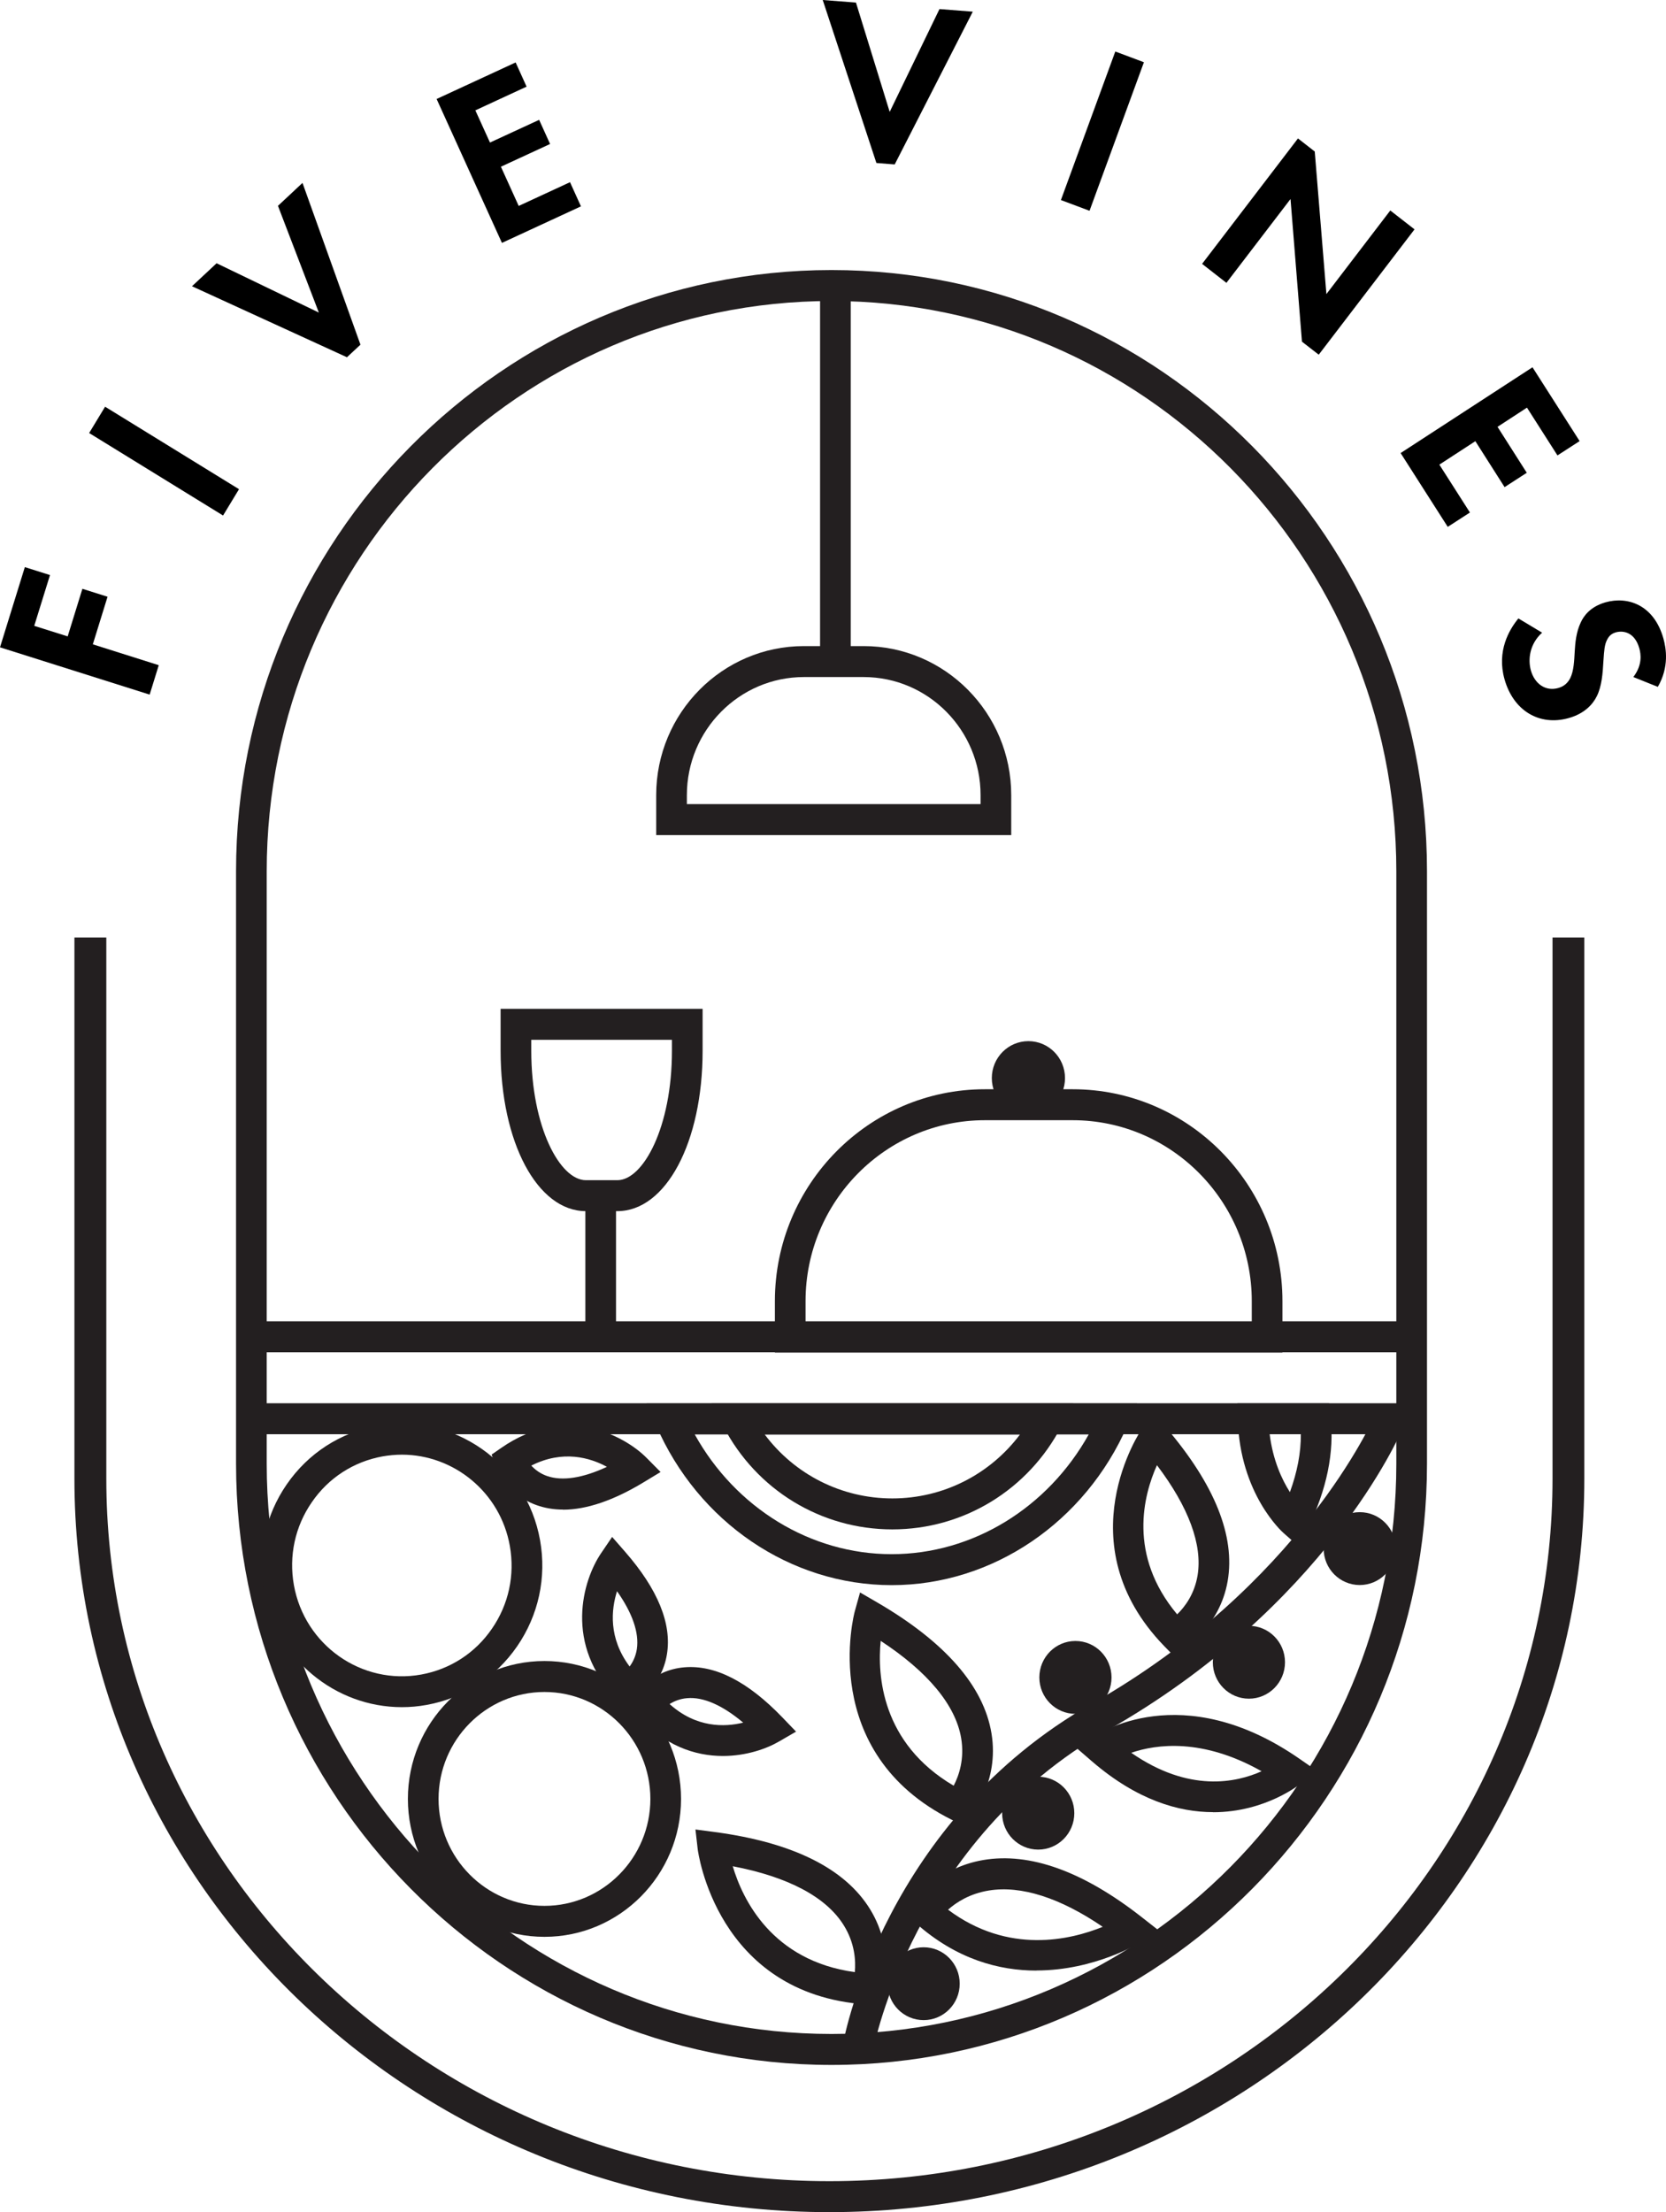
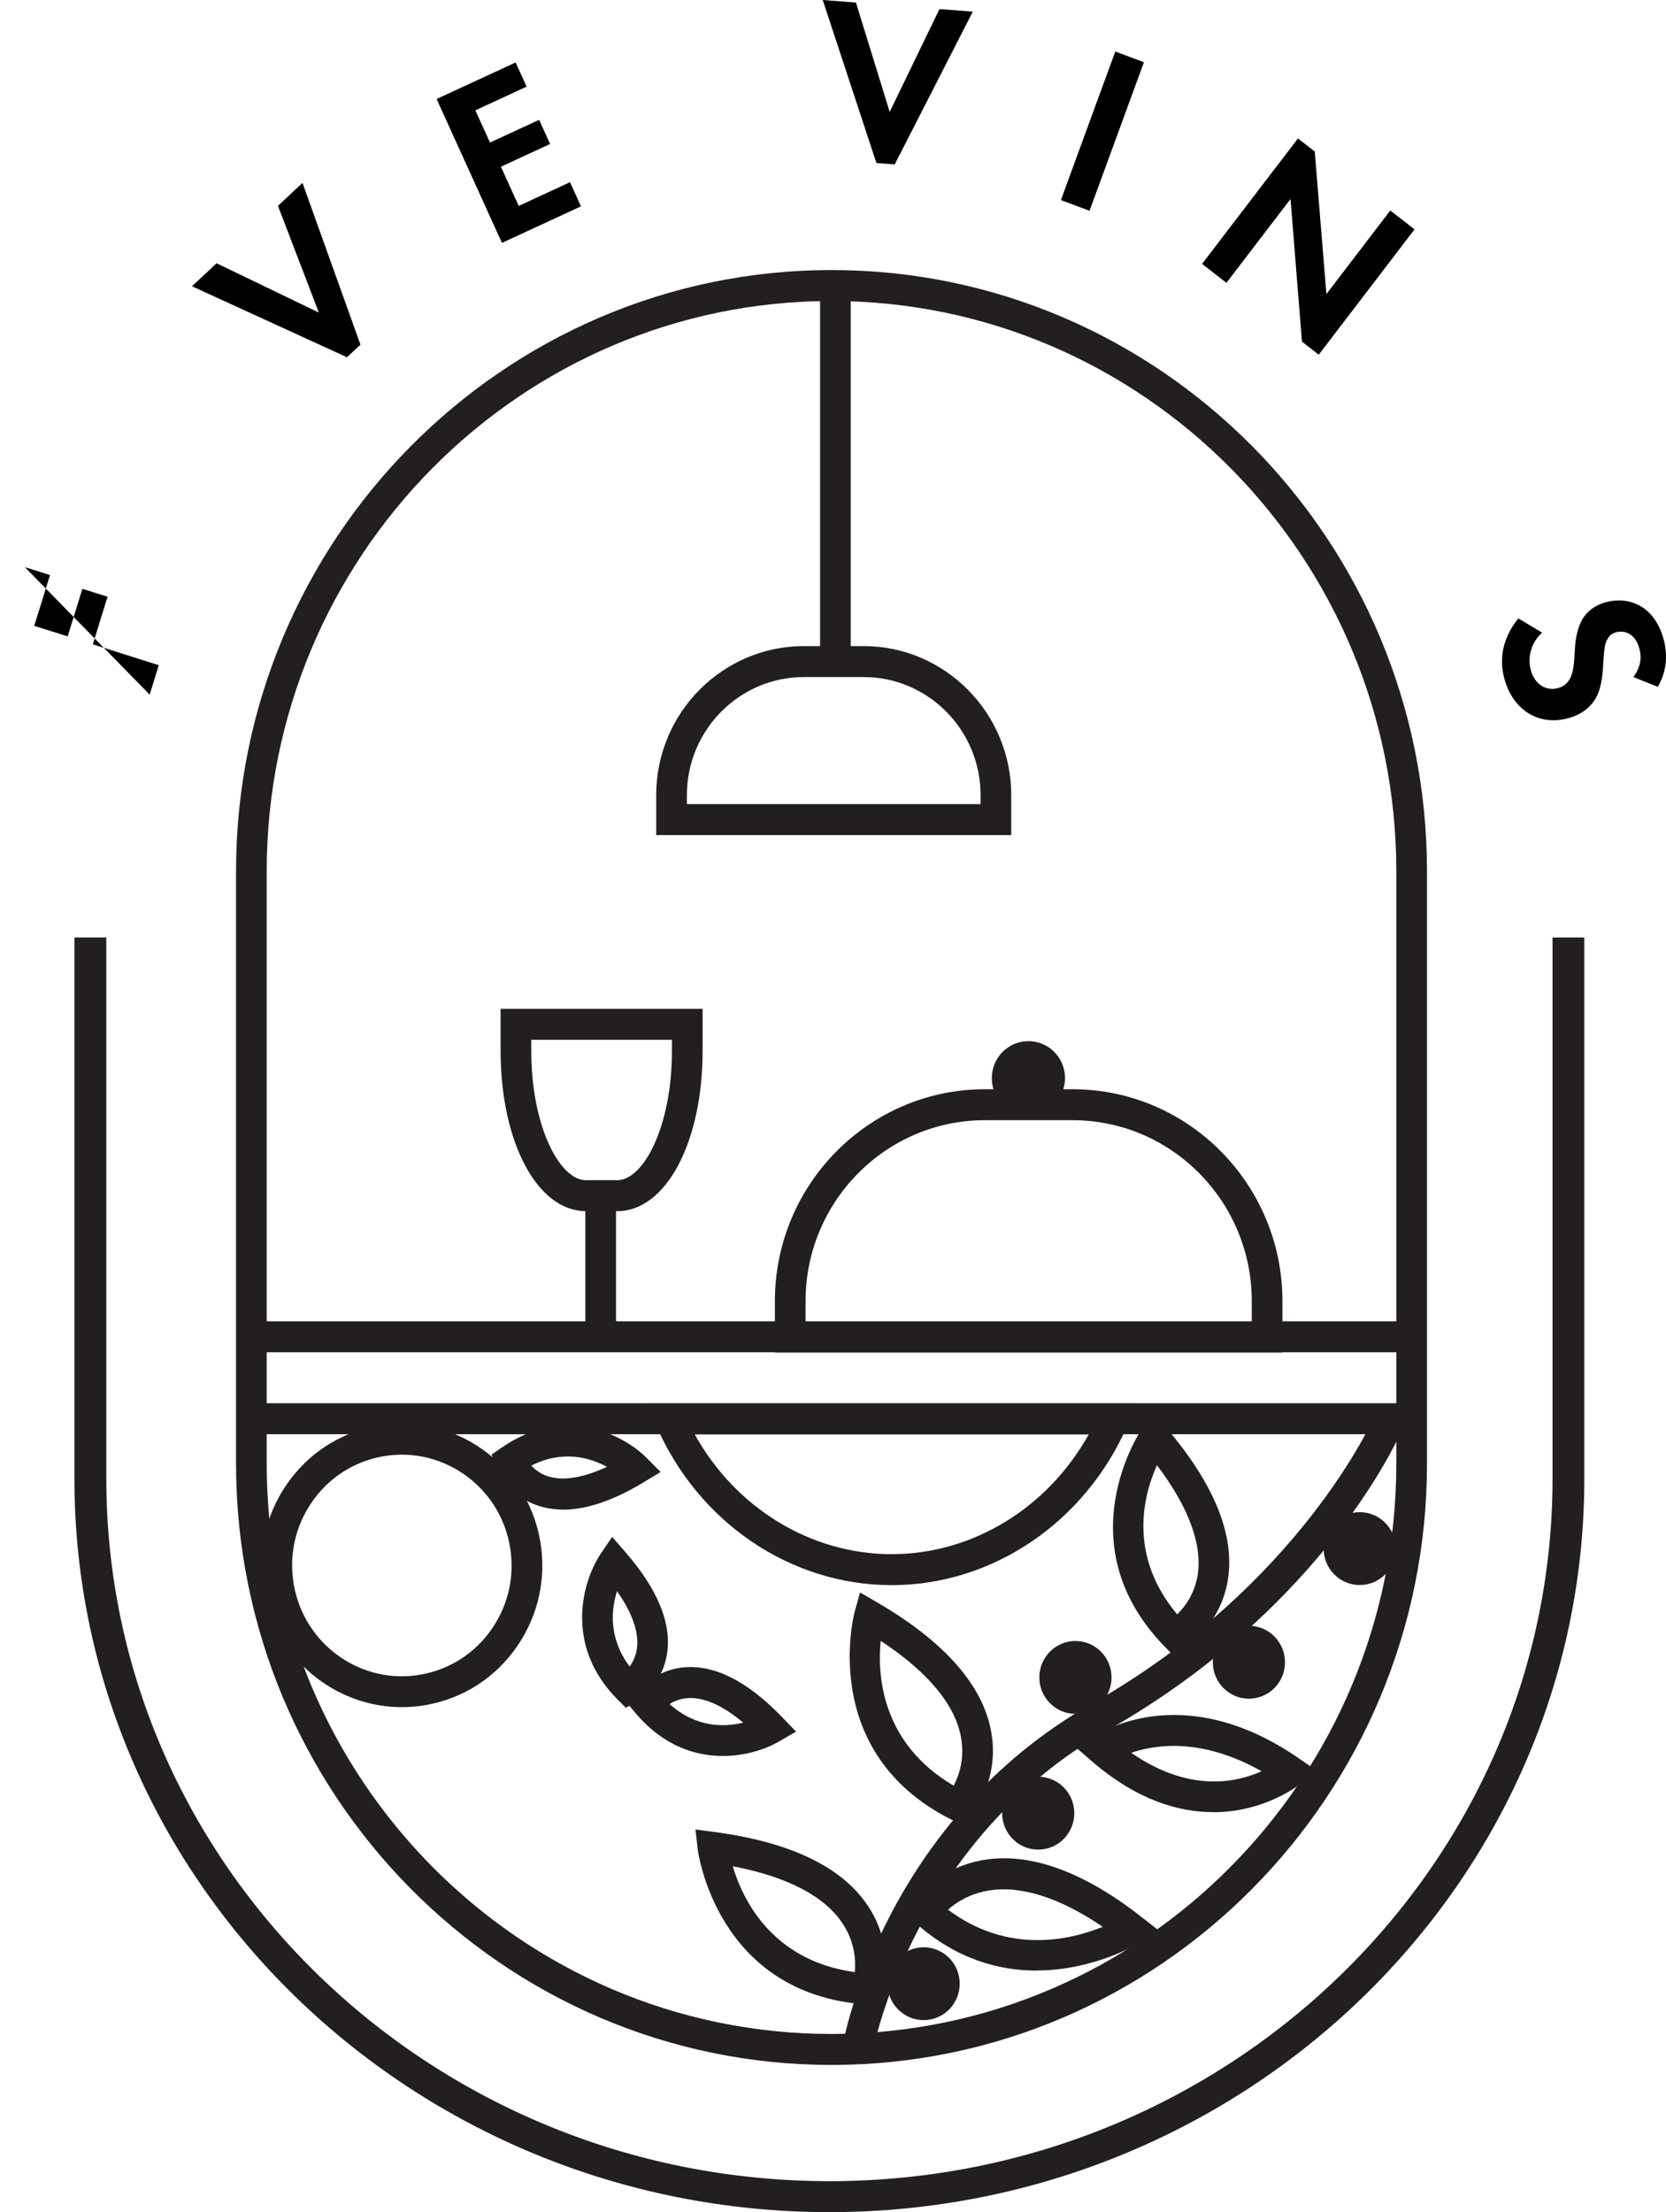
<svg xmlns="http://www.w3.org/2000/svg" width="177" height="235" viewBox="0 0 177 235" fill="none">
  <g clip-path="url(#clip0_69_190)">
    <path d="M88.342 219.362C53.457 219.362 25.078 190.708 25.078 155.486V92.563C25.078 57.341 53.457 28.687 88.342 28.687C123.228 28.687 151.607 57.341 151.607 92.563V155.486C151.607 190.708 123.228 219.362 88.342 219.362ZM88.342 31.977C55.249 31.977 28.336 59.161 28.336 92.563V155.486C28.336 188.899 55.26 216.073 88.342 216.073C121.425 216.073 148.349 188.888 148.349 155.486V92.563C148.349 59.15 121.425 31.977 88.342 31.977Z" fill="#231F20" />
-     <path d="M5.311 61.091L3.638 66.486L7.19 67.605L8.754 62.55L11.426 63.394L9.862 68.449L16.867 70.665L15.9 73.79L0 68.767L2.639 60.247L5.311 61.091Z" fill="black" />
-     <path d="M11.165 43.206L25.393 51.968L23.698 54.764L9.471 46.002L11.165 43.206Z" fill="black" />
+     <path d="M5.311 61.091L3.638 66.486L7.19 67.605L8.754 62.55L11.426 63.394L9.862 68.449L16.867 70.665L15.9 73.79L2.639 60.247L5.311 61.091Z" fill="black" />
    <path d="M23.004 27.963L33.875 33.205L29.531 21.866L32.138 19.432L38.296 36.615L36.862 37.953L20.397 30.409L23.004 27.974V27.963Z" fill="black" />
    <path d="M55.955 9.2L50.503 11.723L52.056 15.144L57.28 12.731L58.442 15.297L53.218 17.71L55.108 21.877L60.56 19.355L61.722 21.921L53.327 25.803L46.387 10.516L54.782 6.634L55.944 9.2H55.955Z" fill="black" />
    <path d="M90.939 0.274L94.523 11.887L99.812 0.965L103.352 1.239L95.055 17.469L93.111 17.315L87.409 0L90.949 0.274H90.939Z" fill="black" />
    <path d="M121.533 6.612L115.755 22.392L112.714 21.252L118.492 5.472L121.533 6.612Z" fill="black" />
    <path d="M127.724 28.018L137.901 14.705L139.682 16.098L140.92 31.242L147.708 22.36L150.282 24.366L140.106 37.679L138.324 36.297L137.108 21.142L130.298 30.047L127.724 28.04V28.018Z" fill="black" />
-     <path d="M165.477 48.393L162.229 43.304L159.101 45.344L162.208 50.224L159.851 51.748L156.745 46.868L152.921 49.358L156.169 54.446L153.812 55.97L148.805 48.13L162.816 39.017L167.823 46.858L165.466 48.382L165.477 48.393Z" fill="black" />
    <path d="M173.536 71.915C174.524 70.61 174.328 69.458 174.165 68.877C173.688 67.177 172.482 66.947 171.667 67.177C171.287 67.287 170.951 67.506 170.723 68C170.473 68.493 170.429 69.074 170.353 70.204C170.277 71.586 170.169 72.901 169.658 73.943C169.213 74.853 168.311 75.818 166.671 76.279C163.544 77.167 160.774 75.49 159.84 72.145C159.004 69.162 160.329 66.903 161.317 65.697L163.837 67.21C162.49 68.427 162.327 70.072 162.642 71.213C163.044 72.649 164.206 73.472 165.553 73.088C166.128 72.923 166.53 72.605 166.824 72.046C167.204 71.278 167.247 70.226 167.301 69.217C167.356 68.285 167.453 67.155 167.942 66.125C168.246 65.456 168.931 64.458 170.571 63.986C172.927 63.317 175.729 64.249 176.729 67.846C177.011 68.866 177.359 70.84 176.131 72.967L173.536 71.925V71.915Z" fill="black" />
    <path d="M164.944 99.593V157.087C164.944 198.231 130.483 231.71 88.125 231.71C45.768 231.71 11.295 198.231 11.295 157.087V99.593H7.907V157.087C7.907 200.051 43.889 235 88.114 235C132.34 235 168.322 200.051 168.322 157.087V99.593H164.934H164.944Z" fill="#231F20" />
    <path d="M149.12 140.364H28.249V143.654H149.12V140.364Z" fill="#231F20" />
    <path d="M149.12 149.071H28.249V152.361H149.12V149.071Z" fill="#231F20" />
    <path d="M90.384 30.529H87.126V71.311H90.384V30.529Z" fill="#231F20" />
    <path d="M107.436 88.714H69.716V84.471C69.716 75.742 76.754 68.636 85.41 68.636H91.753C100.398 68.636 107.436 75.742 107.436 84.471V88.714ZM72.975 85.425H104.178V84.471C104.178 77.551 98.606 71.925 91.753 71.925H85.41C78.557 71.925 72.975 77.551 72.975 84.471V85.425Z" fill="#231F20" />
    <path d="M136.25 143.687H82.326V138.226C82.326 125.812 92.329 115.713 104.634 115.713H113.963C126.247 115.713 136.25 125.812 136.25 138.226V143.687ZM85.584 140.397H132.992V138.226C132.992 127.622 124.455 119.002 113.963 119.002H104.634C94.132 119.002 85.584 127.622 85.584 138.226V140.397Z" fill="#231F20" />
    <path d="M109.261 118.454C111.408 118.454 113.149 116.697 113.149 114.528C113.149 112.36 111.408 110.603 109.261 110.603C107.113 110.603 105.373 112.36 105.373 114.528C105.373 116.697 107.113 118.454 109.261 118.454Z" fill="#231F20" />
    <path d="M65.448 125.648H62.19V140.989H65.448V125.648Z" fill="#231F20" />
    <path d="M65.589 128.663H62.244C57.085 128.663 53.186 121.338 53.186 111.633V107.17H74.647V111.633C74.647 121.349 70.748 128.663 65.589 128.663ZM56.444 110.46V111.633C56.444 119.737 59.496 125.374 62.244 125.374H65.589C68.337 125.374 71.389 119.726 71.389 111.633V110.46H56.444Z" fill="#231F20" />
    <path d="M92.774 217.696L89.57 217.093C89.744 216.128 94.121 193.406 116.027 180.971C138.129 168.426 145.949 150.628 146.025 150.442L149.022 151.747C148.697 152.514 140.746 170.718 117.634 183.833C97.096 195.49 92.828 217.465 92.785 217.685L92.774 217.696Z" fill="#231F20" />
    <path d="M93.273 213.024L92.024 212.937C76.07 211.829 74.147 196.597 74.126 196.444L73.887 194.349L75.961 194.624C84.237 195.731 89.787 198.494 92.448 202.837C95.174 207.278 93.74 211.643 93.675 211.829L93.273 213.024ZM77.851 198.264C78.894 201.762 81.989 208.287 90.819 209.504C90.927 208.309 90.83 206.423 89.635 204.515C87.767 201.51 83.705 199.372 77.84 198.253L77.851 198.264Z" fill="#231F20" />
    <path d="M102.255 193.889L101.137 193.329C86.8 186.18 90.765 171.354 90.808 171.2L91.373 169.171L93.187 170.224C100.42 174.435 104.514 179.117 105.34 184.151C106.187 189.305 103.211 192.792 103.092 192.935L102.266 193.889H102.255ZM93.567 174.314C93.208 177.944 93.621 185.171 101.321 189.7C101.875 188.636 102.494 186.859 102.114 184.633C101.517 181.135 98.574 177.593 93.567 174.314Z" fill="#231F20" />
    <path d="M66.501 181.431L65.611 180.543C59.833 174.72 61.94 167.834 63.851 165.015L65.035 163.272L66.414 164.851C69.89 168.831 71.388 172.494 70.856 175.74C70.302 179.161 67.685 180.729 67.565 180.795L66.479 181.431H66.501ZM65.556 169.029C64.937 170.981 64.622 174.007 66.892 177.034C67.229 176.584 67.544 175.959 67.663 175.17C67.913 173.459 67.196 171.365 65.556 169.04V169.029Z" fill="#231F20" />
    <path d="M59.811 160.366C58.801 160.366 57.856 160.201 56.976 159.883C53.751 158.721 52.697 155.826 52.654 155.705L52.23 154.521L53.262 153.808C59.985 149.126 66.306 152.459 68.706 154.883L70.183 156.374L68.391 157.46C65.187 159.401 62.309 160.377 59.822 160.377L59.811 160.366ZM56.444 155.694C56.824 156.1 57.367 156.539 58.127 156.802C59.746 157.361 61.918 157.021 64.481 155.826C62.689 154.85 59.8 153.995 56.444 155.694Z" fill="#231F20" />
    <path d="M76.808 186.542C73.854 186.542 70.465 185.456 67.576 182.046L66.762 181.081L67.468 180.039C67.544 179.929 69.292 177.407 72.713 177.122C75.972 176.848 79.458 178.635 83.118 182.44L84.574 183.954L82.76 185.006C81.424 185.785 79.263 186.542 76.797 186.542H76.808ZM71.139 181.026C73.973 183.57 76.982 183.482 78.959 183C76.754 181.146 74.723 180.247 72.996 180.401C72.225 180.466 71.606 180.73 71.139 181.026Z" fill="#231F20" />
    <path d="M124.575 175.773L123.695 174.874C113.084 163.93 121.229 151.911 121.316 151.79L122.522 150.058L123.89 151.659C129.06 157.712 131.254 163.195 130.429 167.965C129.581 172.867 125.824 175.06 125.661 175.148L124.575 175.773ZM122.913 155.661C121.501 158.809 119.785 165.191 125.063 171.496C125.867 170.718 126.899 169.369 127.235 167.351C127.768 164.105 126.28 160.092 122.924 155.661H122.913Z" fill="#231F20" />
    <path d="M110.119 209.34C106.165 209.34 101.615 208.155 97.281 204.284L96.228 203.341L96.999 202.157C97.096 202.004 99.442 198.451 104.46 197.595C109.413 196.751 115.082 198.791 121.294 203.659L123.13 205.096L121.153 206.346C121.077 206.39 116.331 209.329 110.119 209.329V209.34ZM100.724 202.87C107.132 207.673 113.768 206.072 117.156 204.69C112.638 201.609 108.5 200.282 105.079 200.83C103.016 201.159 101.582 202.102 100.724 202.87Z" fill="#231F20" />
    <path d="M98.128 214.603C100.246 214.603 101.962 212.87 101.962 210.732C101.962 208.594 100.246 206.861 98.128 206.861C96.011 206.861 94.294 208.594 94.294 210.732C94.294 212.87 96.011 214.603 98.128 214.603Z" fill="#231F20" />
    <path d="M114.257 182.067C116.374 182.067 118.091 180.334 118.091 178.196C118.091 176.059 116.374 174.325 114.257 174.325C112.139 174.325 110.423 176.059 110.423 178.196C110.423 180.334 112.139 182.067 114.257 182.067Z" fill="#231F20" />
    <path d="M110.303 196.488C112.421 196.488 114.137 194.754 114.137 192.617C114.137 190.479 112.421 188.746 110.303 188.746C108.186 188.746 106.469 190.479 106.469 192.617C106.469 194.754 108.186 196.488 110.303 196.488Z" fill="#231F20" />
    <path d="M132.687 180.455C134.805 180.455 136.521 178.722 136.521 176.584C136.521 174.446 134.805 172.713 132.687 172.713C130.57 172.713 128.854 174.446 128.854 176.584C128.854 178.722 130.57 180.455 132.687 180.455Z" fill="#231F20" />
    <path d="M144.461 168.382C146.578 168.382 148.295 166.649 148.295 164.511C148.295 162.373 146.578 160.64 144.461 160.64C142.343 160.64 140.627 162.373 140.627 164.511C140.627 166.649 142.343 168.382 144.461 168.382Z" fill="#231F20" />
    <path d="M128.875 192.507C125.248 192.507 120.816 191.246 116.027 187.123L114.43 185.741L116.157 184.524C116.537 184.261 125.519 178.131 138.074 186.849L139.845 188.077L138.194 189.469C138.129 189.524 134.469 192.518 128.875 192.518V192.507ZM120.186 186.202C126.323 190.467 131.351 189.371 134.034 188.164C127.746 184.611 122.837 185.291 120.186 186.202Z" fill="#231F20" />
-     <path d="M137.988 164.281L136.402 162.888C136.207 162.723 131.732 158.71 131.504 150.771L131.46 149.082H141.203L141.366 150.54C141.778 154.269 140.964 158.26 138.933 162.373L137.999 164.281H137.988ZM134.892 152.361C135.24 155.135 136.196 157.186 137.043 158.512C137.825 156.374 138.216 154.324 138.205 152.361H134.892Z" fill="#231F20" />
    <path d="M42.694 181.355C35.613 181.355 29.314 176.234 28.021 168.963C27.315 165.004 28.184 161.002 30.454 157.701C32.724 154.4 36.134 152.185 40.055 151.472C48.146 150.003 55.923 155.453 57.378 163.623C58.084 167.581 57.215 171.584 54.945 174.885C52.675 178.185 49.265 180.401 45.344 181.113C44.454 181.278 43.574 181.355 42.694 181.355ZM42.705 154.532C42.021 154.532 41.326 154.598 40.631 154.718C37.568 155.278 34.896 156.999 33.126 159.587C31.345 162.164 30.671 165.29 31.225 168.393C32.365 174.775 38.437 179.041 44.758 177.889C47.821 177.33 50.492 175.608 52.263 173.021C54.044 170.444 54.717 167.318 54.163 164.215C53.153 158.535 48.222 154.532 42.694 154.532H42.705Z" fill="#231F20" />
-     <path d="M57.845 205.754C49.841 205.754 43.335 199.185 43.335 191.103C43.335 183.021 49.841 176.453 57.845 176.453C65.85 176.453 72.355 183.021 72.355 191.103C72.355 199.185 65.85 205.754 57.845 205.754ZM57.845 179.743C51.644 179.743 46.593 184.842 46.593 191.103C46.593 197.365 51.644 202.464 57.845 202.464C64.047 202.464 69.097 197.365 69.097 191.103C69.097 184.842 64.047 179.743 57.845 179.743Z" fill="#231F20" />
-     <path d="M94.805 162.471C87.224 162.471 80.349 158.271 76.841 151.505L75.592 149.093H114.018L112.769 151.505C109.25 158.271 102.375 162.471 94.805 162.471ZM81.24 152.383C84.422 156.637 89.407 159.181 94.805 159.181C100.203 159.181 105.177 156.637 108.37 152.383H81.24Z" fill="#231F20" />
    <path d="M94.729 168.393C83.998 168.393 74.169 161.726 69.695 151.396L68.695 149.093H120.795L119.796 151.396C115.299 161.715 105.459 168.393 94.74 168.393H94.729ZM73.811 152.383C78.144 160.19 86.116 165.103 94.729 165.103C103.342 165.103 111.313 160.19 115.669 152.383H73.811Z" fill="#231F20" />
  </g>
  <defs>
    <clipPath id="clip0_69_190">
      <rect width="177" height="235" fill="white" />
    </clipPath>
  </defs>
</svg>